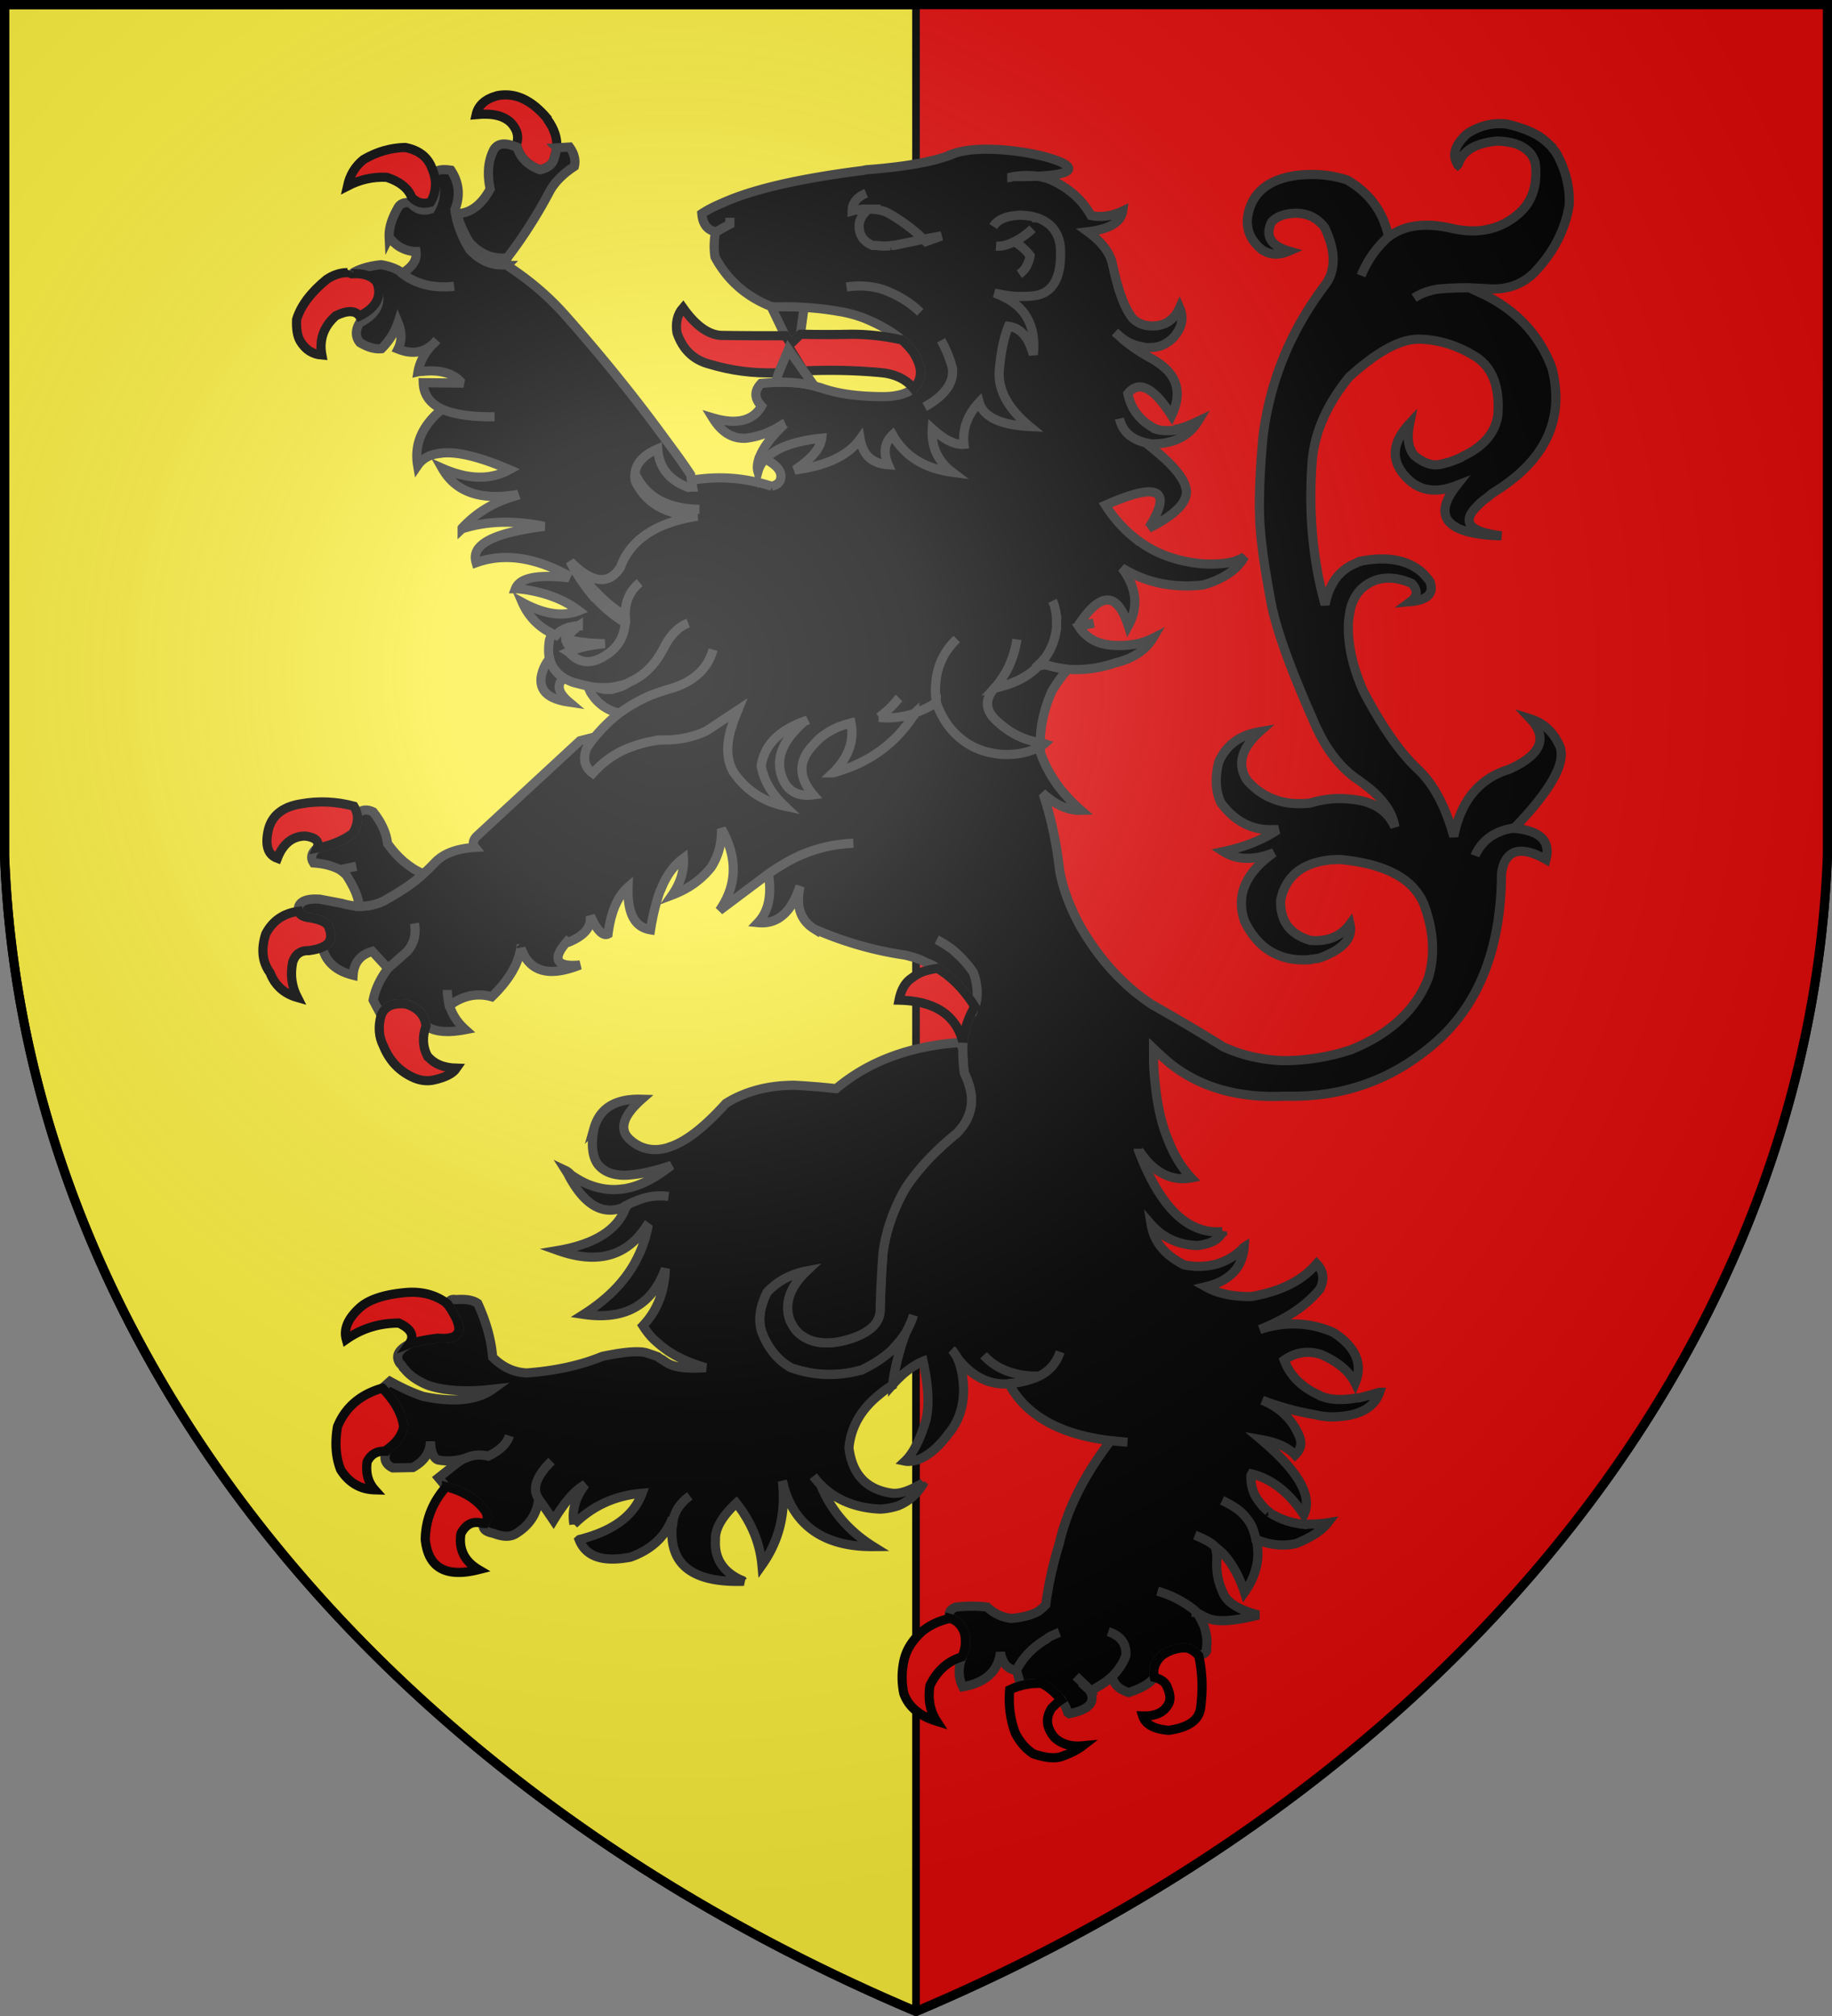
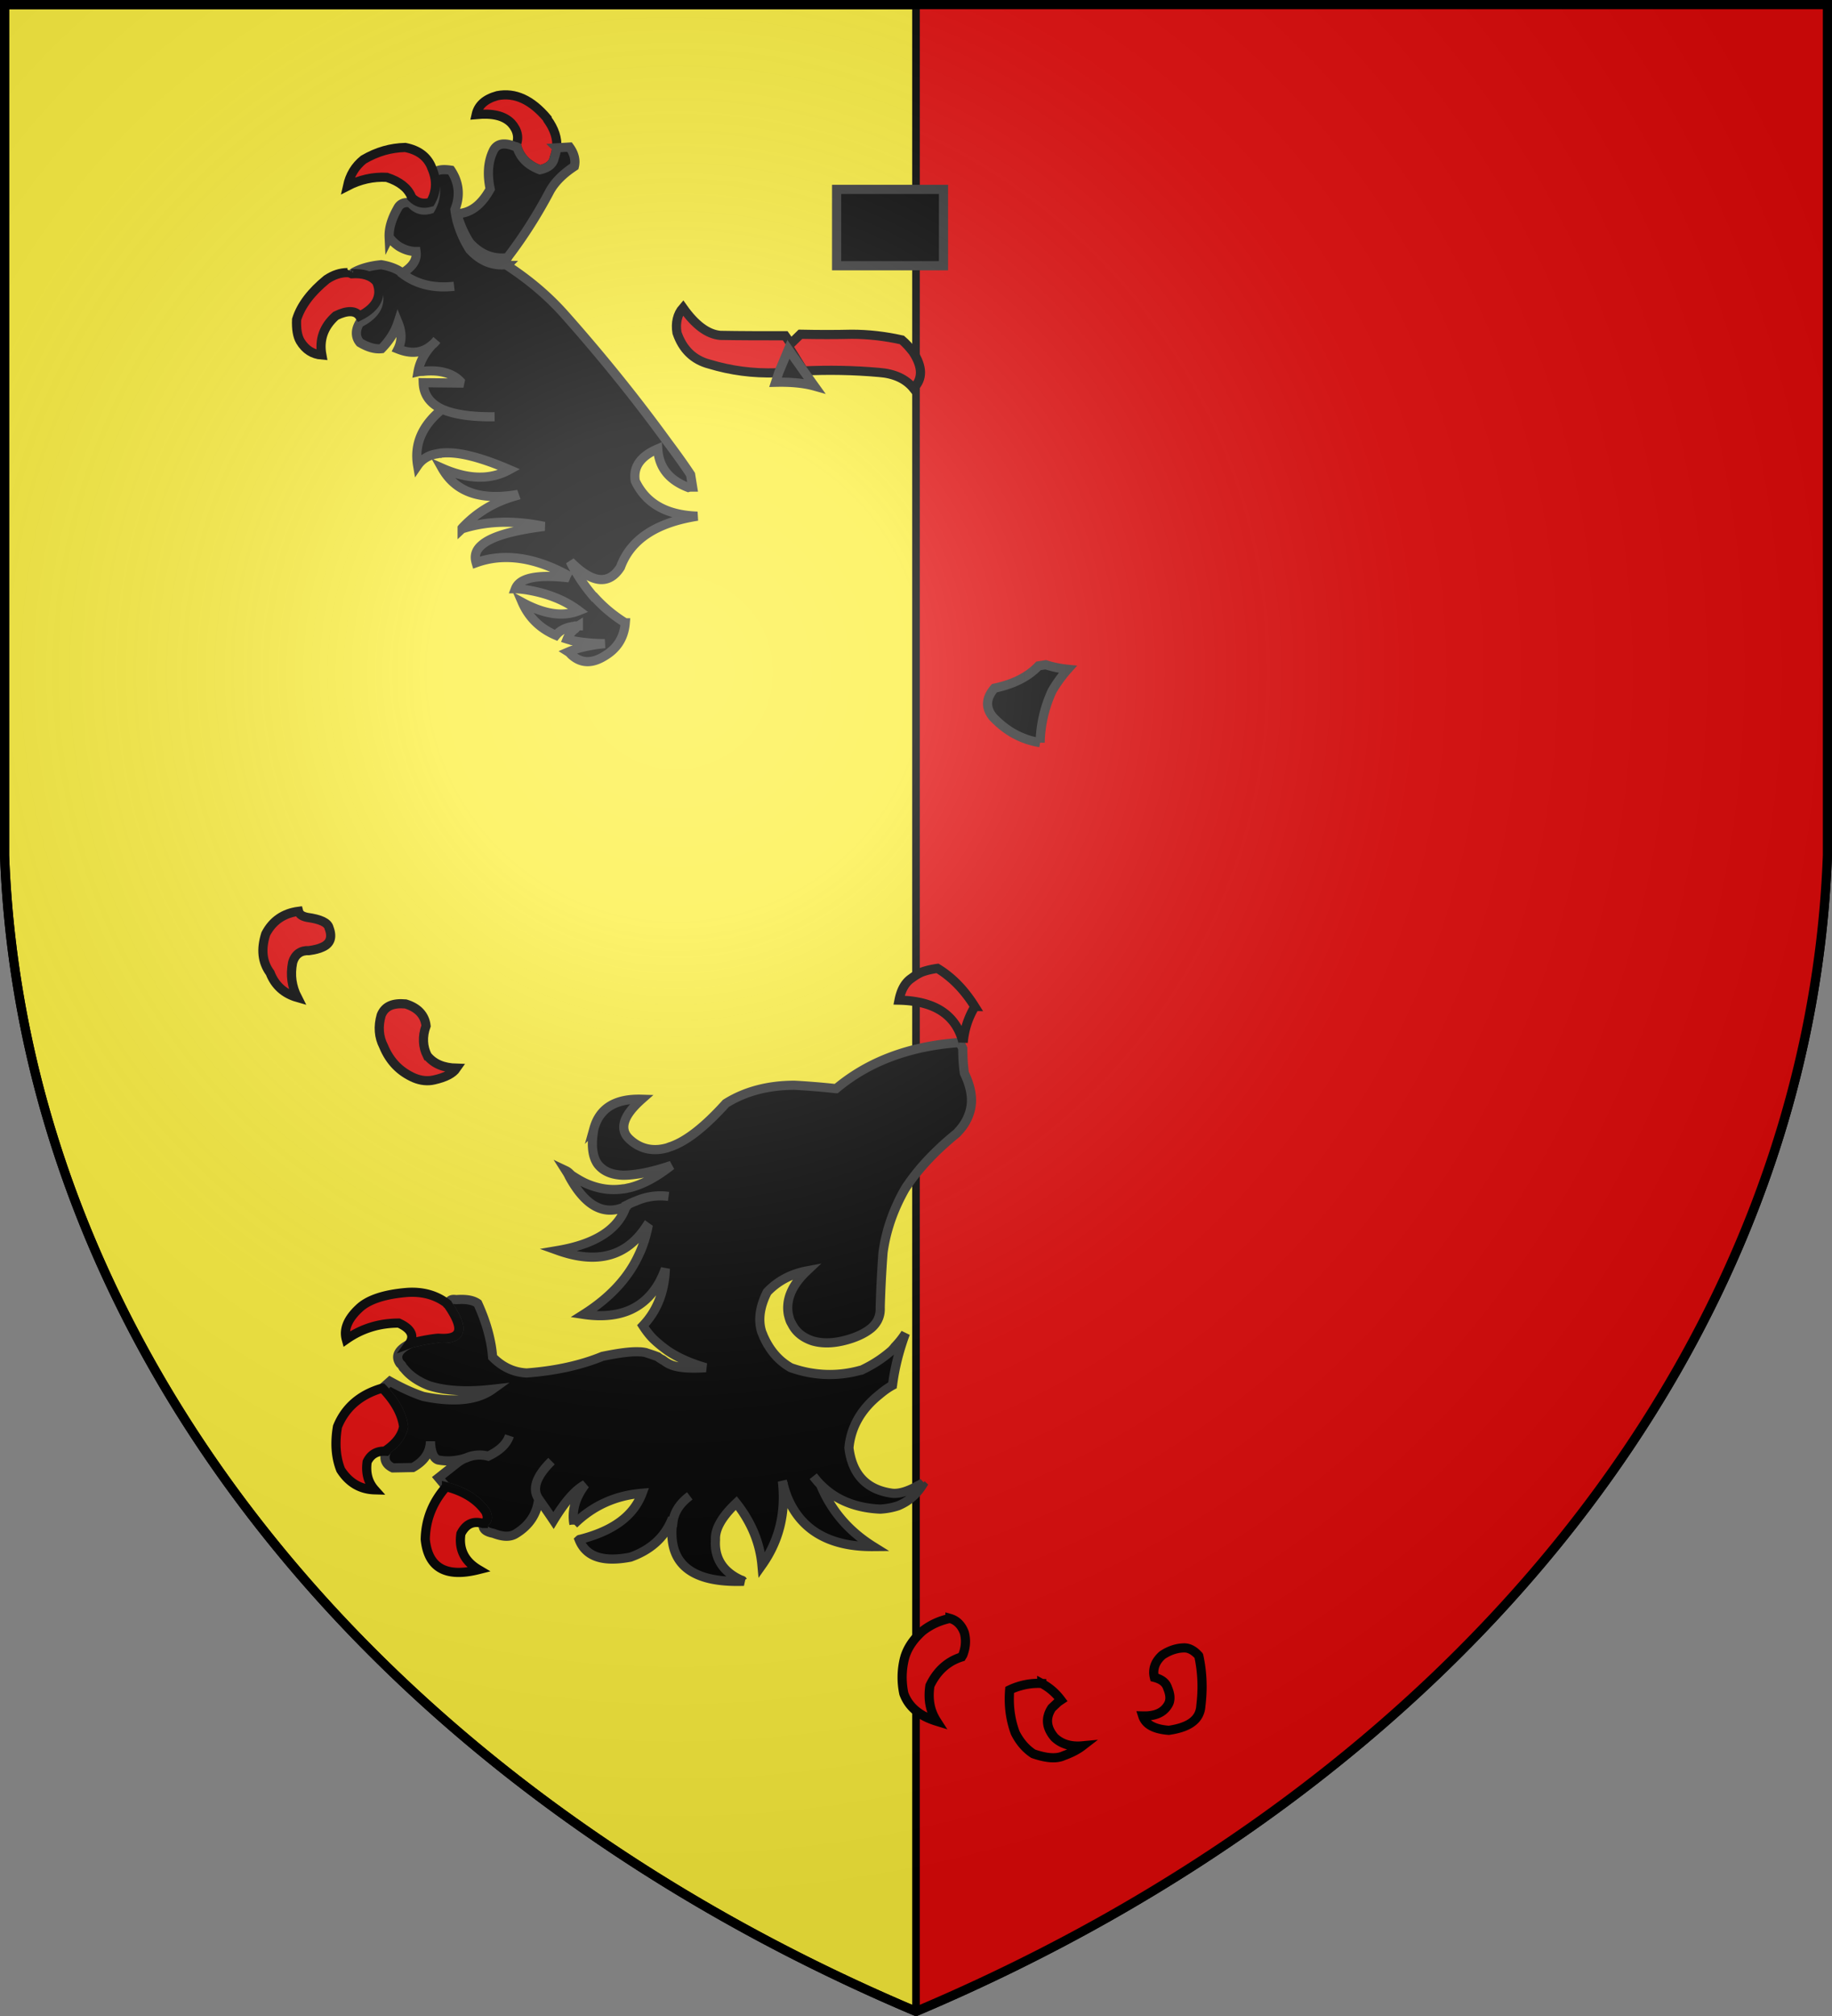
<svg xmlns="http://www.w3.org/2000/svg" xmlns:xlink="http://www.w3.org/1999/xlink" width="600" height="660" stroke="#000" stroke-width="3">
  <rect width="100%" height="100%" fill="#808080" stroke="none" />
  <radialGradient id="c" cx="221" cy="226" r="300" gradientTransform="matrix(1.35 0 0 1.35 -77 -85)" gradientUnits="userSpaceOnUse">
    <stop offset="0" stop-color="#fff" stop-opacity=".3" />
    <stop offset=".2" stop-color="#fff" stop-opacity=".25" />
    <stop offset=".6" stop-color="#666" stop-opacity=".13" />
    <stop offset="1" stop-opacity=".13" />
  </radialGradient>
  <clipPath id="b">
    <path id="a" d="M1.5 1.5h597V280A570 445 0 0 1 300 658.5 570 445 0 0 1 1.5 280Z" />
  </clipPath>
  <use xlink:href="#a" fill="#fcef3c" />
  <path fill="#e20909" stroke-width="2.5" d="M300 0h300v660H300z" clip-path="url(#b)" />
  <g stroke="#333">
    <path d="M274 62h35v25h-35z" />
-     <path d="M509.866 50.379c-.133-.124-.133-.248-.133-.248-.394-.618-.788-.99-1.18-1.485-.133-.248-.263-.371-.263-.495l-1.445-1.362c-1.707-1.609-3.806-2.971-6.301-3.961-.131-.124-.394-.124-.524-.248-2.102-.743-4.201-1.485-6.696-1.981-4.595-.495-8.927.619-12.865 3.219-3.939 3.59-4.989 6.932-3.151 9.78 0 .124 0 .247.133.371.131-.124.131-.371.262-.495 1.574-4.333 5.775-6.685 12.733-7.304 3.02.124 5.513.619 7.352 1.486a10.456 10.456 0 0 1 3.676 2.847c.263.371.394.743.656 1.114.263.371.394.99.657 1.609.919 7.304-.919 12.875-5.514 16.836-5.907 5.076-13.127 6.685-21.791 4.705-8.666-1.981-15.491-1.115-20.611 2.723h-.131c-3.938 3.59-6.959 7.799-8.928 12.751 1.969-4.952 4.99-9.161 8.928-12.751v-.124c-1.708-8.17-6.302-14.236-13.522-18.445-4.989-1.609-10.502-2.228-16.671-1.486-8.665 1.238-13.917 5.2-15.622 12.008-1.181 4.828.263 9.037 4.464 12.38 2.493 1.609 5.382 1.857 8.794.371-5.908-1.733-7.877-4.828-5.775-9.408 1.575-1.857 4.332-2.971 8.4-2.971 3.807.124 6.826 1.733 9.058 4.704 2.626 5.571 3.413 10.275 2.232 14.481-.394 1.612-1.182 3.098-2.232 4.459-11.289 14.98-17.984 31.444-20.216 49.518-1.313 14.237-1.444 24.635-.788 31.196.131 2.352.525 4.705.788 7.304.656 4.704 1.575 10.028 2.625 15.722 1.708 8.789 6.17 21.293 13.523 37.882 3.543 8.666 8.138 15.227 14.045 19.56 1.838 1.238 3.282 2.351 4.857 3.589 4.727 3.961 7.483 8.171 8.139 12.504-2.1-4.704-5.907-7.553-11.421-8.666-.919-.125-1.836-.371-2.756-.371-4.595-.619-9.19-.125-13.652 1.238-2.889.246-5.646.246-8.14-.248-4.988-.99-9.189-3.466-12.471-7.303-3.282-5.076-1.837-10.398 4.201-15.846-6.564 1.114-10.896 4.333-13.39 9.78-1.313 5.075-1.181 9.531.656 13.492 4.595 6.19 10.371 9.161 17.328 8.791h1.446c-.526.246-.919.619-1.446.865-4.594 2.848-10.108 4.952-16.54 6.315 4.462 2.847 9.976 2.97 16.54.371-9.32 6.561-12.471 13.989-9.583 22.407 4.332 8.913 11.29 13.246 21.135 12.627h.133c.131-.124.263-.124.524-.124.919-.125 1.708-.248 2.625-.371 7.877-2.849 11.159-6.563 10.108-11.142-3.019 4.085-7.482 5.817-12.994 5.323-6.564-1.982-9.846-6.189-9.715-12.998.788-4.085 2.626-7.18 5.383-9.41 3.281-2.599 8.009-4.085 14.046-4.085 14.703 1.363 23.892 6.19 27.436 14.484 3.282 8.789 3.806 16.836 1.444 24.511-4.069 10.275-12.471 18.076-25.204 23.274a70.635 70.635 0 0 1-22.317 3.59c-6.958-.248-13.521-1.733-19.691-4.581-7.614-4.826-15.358-9.284-22.711-13.492 0-.125-.263-.125-.263-.125-9.45-6.19-17.326-14.73-23.629-25.625-3.413-6.19-5.911-12.626-6.958-18.941v-.248c-.919-7.799-2.492-15.598-4.988-23.395l.394-.372c3.938 3.341 7.876 4.952 11.683 4.827-6.301-5.446-10.764-11.761-13.26-18.817-.131-.619-.131-1.113-.131-1.857l-.655.124c-3.413 1.732-7.483 2.476-12.077 2.228-5.251-.495-9.452-2.104-12.995-4.951-3.677-2.848-6.433-6.809-8.272-12.013a37.179 37.179 0 0 1-7.087 3.471c0 .247-.132.372-.263.619-4.857 7.552-11.421 13.123-19.954 16.712a57.624 57.624 0 0 1-6.564 2.229c1.576-1.485 2.757-3.094 3.807-4.705 2.232-3.714 2.888-7.674 2.101-11.635-3.545.866-6.564 2.228-9.189 4.207-1.051.744-1.97 1.734-2.889 2.724-5.251 5.323-5.251 10.77-.262 16.588-3.807.494-6.564-.371-8.533-2.723-.656-.867-1.181-1.733-1.575-2.724-.132-.371-.132-.494-.263-.742-1.706-5.077-.131-10.152 4.726-15.227a29.088 29.088 0 0 1 2.888-2.724c-8.401 2.97-13.259 7.799-14.309 14.731a22.153 22.153 0 0 0 4.332 9.409c0 .124.263.372.394.494.788.992 1.838 2.105 2.888 3.095l.131.125c-6.957-1.485-12.602-5.077-16.803-11.141-2.231-3.839-2.494-8.666-.656-14.732l.131-.124c.394-1.733 1.182-3.466 1.969-5.447l-10.108 6.685c-4.201 2.105-9.32 3.219-15.228 3.095h-.131a40.526 40.526 0 0 0-8.927 2.105c-5.12 1.732-9.452 4.704-13.127 8.789-2.757-1.981-3.413-4.952-1.838-8.542.787-1.113 1.575-2.228 2.494-3.341l-4.857 1.238-33.475 30.949c-1.576 1.361-1.838 2.847-.919 3.96-5.514.372-9.846 1.733-12.865 4.705-1.313 1.362-2.494 2.6-4.07 3.96-3.544 3.343-8.139 6.19-13.258 9.039-2.495 1.112-5.12 1.609-7.746 1.609-1.706-.125-3.413-.372-5.251-.867l-.393-.123-7.221-1.363c-3.938-.248-6.301.495-6.957 2.475a2.859 2.859 0 0 0 0 1.486c.262.99 1.05 1.609 2.757 1.981 4.463.619 6.826 1.733 7.22 3.467 1.181 3.095.394 5.198-2.232 6.314 1.182 4.828 4.595 7.799 10.108 9.16.263-4.086 2.363-6.684 6.301-7.8l5.12 5.571 6.17-5.446c2.363-2.601 3.151-5.696 2.494-9.284.657 3.588-.131 6.683-2.494 9.284l-6.17 5.446c-2.625 3.467-4.201 6.934-4.857 10.399l2.626 4.951c1.181-2.971 3.806-4.085 8.007-3.713 4.07 1.237 6.301 3.713 6.695 7.18 2.757 1.982 7.089 2.352 12.865 1.238-2.757-2.476-4.463-5.2-5.251-8.295l-.131-.123c-.263-1.362-.525-2.972-.525-4.581 0 1.609.262 3.22.525 4.581l1.313-.248c3.938-2.6 8.27-3.342 12.733-2.105 5.514-5.323 8.665-10.646 9.452-15.72.131 0 .131 0 .131-.125 2.757 7.675 9.058 9.529 19.298 5.447-7.745.743-9.321-1.857-4.332-7.553.131.125.262.125.525.125 4.595-1.857 7.089-4.333 7.22-7.428v-1.114c.131.248.394.619.394.867l.131.124c1.969 4.086 3.807 5.57 5.251 4.828.919-7.18 3.151-12.38 6.564-15.351-.263 8.542 2.1 13.124 7.351 13.99.788-4.952 1.838-9.161 3.151-12.752.131-.124.131-.371.262-.494 1.838-4.704 4.333-7.923 7.352-10.16.262 3.97-.919 8.056-3.676 12.017 5.251-1.982 9.452-4.952 12.734-9.037 2.494-3.839 3.544-8.047 3.413-12.627 5.382 9.532 5.12 18.444-.656 26.74l16.015-12.008a67.209 67.209 0 0 1 4.989-3.219c6.957-4.209 14.571-6.437 22.841-6.809-8.27.372-15.884 2.6-22.841 6.809a66.57 66.57 0 0 0-4.989 3.219c1.182 7.181 0 12.379-3.413 15.969 5.907.619 10.371-2.847 13.127-10.151.263-.619.394-1.113.657-1.732-1.444 6.561.131 11.141 4.726 13.989a114.946 114.946 0 0 0 29.799 8.54c1.444.373 2.888.744 4.201 1.238 1.05.373 1.969.867 3.019 1.363 1.18.372 2.231.991 3.282 1.732 4.856 2.967 8.794 7.056 12.209 12.505 1.18-2.971 1.05-6.685-.394-11.018-1.969-2.97-4.333-5.446-6.959-7.675-1.707-1.238-3.413-2.351-5.118-3.219 1.706.867 3.413 1.981 5.118 3.219 2.626 2.229 4.99 4.705 6.959 7.675 1.444 4.333 1.574 8.047.394 11.018-.133 0-.263.123-.133.247-2.1 3.589-3.282 7.303-3.676 11.513-.131.619-.131 1.362-.131 1.981 0 2.601.131 5.323.524 8.046 1.838 3.839 2.626 7.304 2.232 10.523-.394 2.971-1.707 5.818-3.939 8.294-.262.248-.393.495-.787.858-7.483 6.073-12.996 12.14-16.935 18.206-3.938 6.933-6.301 13.989-7.22 20.92a382.018 382.018 0 0 0-.919 17.951c.131 2.6-.787 4.828-2.888 6.684-2.1 1.732-5.12 3.219-9.32 4.208-3.676.867-7.089.867-9.977 0-3.282-1.113-5.514-2.969-6.827-5.694-.525-.743-.787-1.857-1.05-2.848-.919-4.828 1.05-9.656 6.039-14.361-5.251.992-9.583 3.342-12.996 6.934-2.363 4.704-3.02 9.037-1.838 12.873.131.495.394.867.525 1.363 2.1 4.827 5.12 8.294 9.058 10.523 7.351 2.599 15.097 2.969 22.71.866.132 0 .394 0 .526-.125 3.938-1.857 7.22-4.085 9.976-6.561.132-.248.394-.371.526-.619.131-.124.262-.371.393-.495 1.313-1.362 2.495-2.847 3.414-4.333 1.05-1.857 1.969-3.838 2.625-5.942-.656 2.104-1.575 4.085-2.625 5.942-2.232 6.066-3.545 11.637-4.201 16.712v.125c3.282-3.713 6.695-6.314 9.977-7.675 1.837 8.418 2.101 15.103.789 19.807-1.838 5.942-4.071 10.399-6.697 12.875 1.182.246 2.363 0 3.545-.248 3.413-.99 7.089-3.839 10.764-8.79 3.413-4.086 4.989-9.16 4.857-14.98-.132-3.218-.656-6.065-1.445-8.294a736.77 736.77 0 0 0-.788-1.857c-.525-.866-1.05-1.732-1.706-2.351.656.619 1.18 1.485 1.706 2.351.394.619.788 1.114 1.313 1.733 4.201 4.827 9.189 7.303 14.834 7.181.263 0 .525 0 .919-.124.524-.125.919-.125 1.444-.125h.263c3.282-.494 6.038-1.238 8.27-2.351-3.282.124-6.301-.248-8.927-1.114-3.675-.991-6.826-2.971-9.32-5.695 2.493 2.722 5.645 4.704 9.32 5.695 2.626.866 5.645 1.238 8.927 1.114 3.545-1.733 5.645-4.458 6.826-7.923-1.181 3.466-3.281 6.19-6.826 7.923-2.232 1.113-4.988 1.857-8.27 2.351h-.263c-.524 0-.919 0-1.444.125 5.645 10.522 16.803 16.712 33.343 18.693 1.708.123 3.677.371 5.513.495-1.836-.125-3.805-.373-5.513-.495-8.664 11.265-14.178 22.283-16.804 33.548-1.969 6.437-3.544 13.246-4.461 20.18-.657.742-1.446 1.361-2.365 2.103-.656.372-1.18.619-1.836.866-1.838.744-4.201 1.238-6.958 1.486-2.888-.248-5.646-1.486-8.009-3.714-3.019-.371-6.431-.371-10.239 0-1.97.743-2.626 1.981-1.97 3.714 2.232.619 3.807 2.228 4.726 4.704.657 2.601.395 4.952-.523 7.304-.133.248-.133.371-.263.619-1.313 3.589-1.181 6.932.263 9.778 7.482-1.361 11.552-5.075 12.338-11.265.656 3.59 2.364 5.447 4.857 5.819h.394c2.097-4.209 5.514-7.676 9.978-10.275.524-.496 1.18-.867 1.837-1.115.789-.371 1.575-.742 2.231-.99-.656.248-1.444.619-2.231.99-.657.248-1.313.619-1.837 1.115-4.463 2.599-7.881 6.064-9.978 10.275l1.445 5.075a21.42 21.42 0 0 1 6.827-.743c2.757 1.486 4.726 3.343 6.301 5.446.131 0 .131.125.262.125.788 1.238 1.574 2.476 1.97 3.961l.523.372c6.302-1.238 8.666-3.714 6.827-7.304-.132 0-.132-.248-.263-.371a85.3 85.3 0 0 0-.795-1.115l-3.668-3.466 3.668 3.466c.27.373.531.744.795 1.115.133.123.133.371.263.371l.525-.371c2.493-1.362 4.726-2.724 6.431-4.333 2.232-2.105 3.807-4.457 4.727-7.056.259-3.838-1.708-6.438-5.776-7.799 4.07 1.361 6.035 3.961 5.776 7.799-.919 2.6-2.494 4.951-4.727 7.056l.394.495c0 .246.262.619.395.99.918 1.732 2.493 2.848 4.856 3.589 4.201-1.362 6.959-2.97 8.401-4.952-.656-2.722.263-5.198 2.626-7.302 2.231-1.486 4.726-2.352 7.22-2.352 1.575 0 3.151.866 4.595 2.476h.131c1.969-.372 2.888-1.238 2.494-2.476.394-2.351 0-4.581-.656-6.809-.131-.248-.131-.494-.263-.619-.524-1.113-1.05-2.228-1.706-3.342-.263-.247-.525-.619-.788-.866 0-.125-.133-.372-.263-.495l-.132-.124c-3.676-2.971-7.877-5.077-12.209-6.314 4.332 1.237 8.533 3.342 12.209 6.314l.132.124c.132.124.263.248.263.495.261 0 .394.247.656.372.918.371 1.574.866 2.493 1.238.394.247.789.371 1.182.494 3.019 1.114 8.4.744 16.147-1.238-6.696-1.732-10.502-4.208-11.684-7.428-1.574-3.341-2.23-6.933-1.969-10.769v-1.611c-.131-.618-.261-1.484-.394-2.35-1.05-1.238-3.282-2.601-6.826-3.962 3.544 1.362 5.776 2.724 6.826 3.962.789.619 1.575 1.238 2.363 1.98 2.758 2.971 5.251 7.18 7.089 12.751 3.938-5.571 5.251-11.388 3.807-17.331 0-.124 0-.124-.133-.246-.131-.619-.27-1.238-.524-1.857-.525-2.23-1.707-4.087-3.414-5.944-1.707-1.857-4.201-3.341-7.087-4.704 2.886 1.363 5.382 2.847 7.087 4.704 1.705 1.857 2.888 3.714 3.414 5.944.254.619.394 1.238.524 1.857.133.123.133.123.133.246 4.462 1.857 8.794 2.352 13.127 1.363 4.856-1.982 8.401-4.209 10.37-6.809-3.02.486-5.775.486-8.139.486-.132-.238-.132-.238-.132 0-4.069-.486-7.482-1.724-10.501-3.581l-.526-.495c-.131-.124-.131-.124-.261-.124a15.147 15.147 0 0 1-2.494-2.6c-2.232-2.6-3.282-5.571-3.151-9.16l.263-.495c6.564 1.609 12.208 6.066 17.066 13.37 2.888-6.065-1.707-14.237-14.047-24.634 4.99.866 8.796 2.476 11.159 5.075 2.101-1.98 2.364-4.207 1.181-6.683-2.363-5.325-6.432-9.039-11.946-11.267 5.775 2.228 11.42 3.714 17.066 4.704 1.574.373 3.149.619 4.856.744 9.058.124 14.702-2.601 16.542-8.046a163.637 163.637 0 0 1-6.836 1.857h-.647c-5.12.866-9.058.619-12.077-.744-.263-.124-.394-.372-.657-.372-5.513-2.599-9.189-6.313-11.026-11.265 3.676-2.601 7.744-3.22 12.076-1.857 5.384 2.351 9.19 5.446 11.159 9.408 2.494-6.064.395-11.389-6.169-15.968-.395-.372-.789-.495-1.181-.744-7.483-3.218-15.491-3.589-23.892-.866 8.795-3.467 15.359-7.922 19.691-13.245 1.575-3.22 1.181-5.943-1.05-8.294-4.857 5.694-12.078 9.159-21.529 10.77-6.039 0-10.896-.992-14.834-3.22 7.876-1.857 12.077-6.314 12.603-12.999-.395.248-.525.496-.789.867-.262.248-.523.371-.919.743-3.675 3.095-8.007 4.705-13.127 4.705H391.452c-1.182-.125-2.495-.247-3.676-.495-6.303-3.219-9.846-7.551-10.765-13.246 3.806 4.333 8.927 6.685 14.965 6.934 3.677-.373 6.302-1.486 7.745-3.343.262-.371.525-.744.656-1.238a17.14 17.14 0 0 1-6.695-.619c-8.402-2.475-15.229-11.266-20.873-26.121v-.372.125c0 .124 0 .124.132.247 4.594 7.181 10.502 10.398 17.198 9.16-3.151-3.342-5.776-7.675-7.745-12.874-2.101-5.198-3.413-11.266-4.07-18.197-.262-2.104-.394-4.333-.525-6.685v-4.58l2.494 2.352c1.051.867 2.101 1.857 3.15 2.724 9.845 7.674 22.055 11.141 36.757 10.522H422.169c17.465.244 32.955-5.079 46.345-16.221 15.358-12.503 23.104-31.442 23.234-56.45.526-4.333 2.232-6.809 5.252-7.428 2.364-.371 5.383.372 9.321 2.6 1.576-5.942-1.838-9.408-10.108-10.151h-.131c-.133-.124-.395-.124-.525-.124-5.251.867-9.058 3.219-11.421 7.056-.394.619-.788 1.238-1.05 1.981.262-.743.656-1.362 1.05-1.981 2.363-3.838 6.17-6.189 11.421-7.056.131-.124.394-.124.525-.124 12.471-12.998 17.327-22.159 14.44-27.359-1.969-4.086-4.99-6.933-9.322-8.295 5.908 6.315 3.545 11.886-7.087 16.589-9.715 2.971-15.753 10.399-17.985 21.911-2.625-9.532-6.432-16.837-11.421-21.664-6.17-5.695-12.209-14.483-18.247-25.996-3.413-7.799-4.989-14.856-4.856-21.417 0-1.609.261-3.095.524-4.58v-.124c.919-4.209 2.888-7.056 5.907-8.913 4.071-2.476 8.927-2.476 14.309-.132 2.101 2.236 1.969 4.217-.394 5.95 5.513-.495 7.744-2.599 6.431-6.437-.656-.99-1.444-1.857-2.231-2.724-4.595-4.332-11.42-5.818-20.479-4.085-.131.124-.263.124-.525.124-.261.124-.657.371-.918.495-5.646 2.229-8.928 6.809-10.241 13.618-4.069-14.608-5.512-30.33-4.199-47.29.788-9.037 4.726-18.198 12.076-27.235 9.322-8.418 16.934-12.627 23.368-12.379 6.301.248 12.209 2.105 17.984 5.695 5.646 3.59 8.009 10.027 7.352 19.064-.789 5.818-4.594 10.275-11.291 13.493-.394.124-.524.372-.787.496-1.182.495-2.626 1.114-4.201 1.609-.657.124-1.313.371-1.969.495-3.02.867-6.17-.247-9.19-2.847-1.969-2.352-2.362-5.818-1.444-10.399-5.907 6.314-6.301 12.256-1.05 17.703 4.2 4.456 9.713 5.199 16.41 2.599-7.353 9.285-4.071 14.856 9.977 16.217 1.444.124 3.019.248 4.725.248-10.633-1.238-13.258-4.58-7.876-9.78a15.469 15.469 0 0 1 3.021-2.599c.917-.743 1.706-1.486 2.756-2.105 16.672-10.399 22.842-23.892 18.641-40.357-3.807-10.275-10.895-18.321-21.529-23.768-1.706-.867-3.544-1.61-5.513-2.6-3.806 0-7.352.124-10.763.495-3.151.619-5.514 1.609-7.353 2.847 1.838-1.238 4.201-2.228 7.353-2.847 3.413-.371 6.957-.495 10.763-.495 2.231.124 4.594.248 6.959.371 5.512.248 10.239-1.485 14.045-5.075 6.432-6.685 10.37-14.113 11.683-22.407.263-5.569-1.05-11.14-4.069-16.711Zm-197.044-.248c-6.301 2.724-16.016 4.457-29.143 5.447-.394.124-.788.124-1.05.248h-.132c-20.478 2.6-35.838 6.066-45.946 10.646-2.625 1.114-4.857 2.229-6.695 3.467.263 3.342 1.707 5.323 4.464 5.942V76l4.725-2.595V71.3v2.105L234.32 76c-.526 3.099-.526 5.823-.132 8.175 4.07 7.551 10.24 12.998 18.51 16.217h.131l.132.124c3.675-.124 7.22-.124 10.37.124 4.332.247 8.271.742 11.684 1.36h.131c3.413.62 6.301 1.487 8.927 2.601 4.594 1.981 8.401 4.209 11.289 6.685 1.444 1.238 2.626 2.6 3.676 3.961 3.151 4.828 3.282 8.79.131 11.885-.262.123-.393.247-.525.371-1.838 1.362-4.857 2.352-9.452 2.352-8.27 0-15.096-.99-20.216-2.855-.656-.24-1.444-.364-2.232-.611-3.544-.991-7.876-1.362-12.733-1.238-1.444.124-3.151.247-4.726.371-2.363 2.476-2.232 4.952.131 7.428-2.757 4.828-8.139 6.19-16.015 3.837 2.888 4.705 6.432 6.933 10.895 6.685 3.939-.495 8.139-1.857 12.078-4.58l.787-.371c-.262.123-.525.247-.525.619-4.069 3.837-6.695 7.427-7.876 10.522v.124c-.132 0-.132 0-.132.124-.525 1.609-.787 3.09-.393 4.456.393-1.485 1.181-2.847 2.363-4.085 3.413-3.59 9.583-5.942 18.509-6.809-.393 3.343-3.413 6.809-8.795 10.399 10.502-1.362 17.591-4.828 21.398-10.151.919 5.323 3.938 8.047 9.189 8.418-1.707-3.961-1.181-7.304 1.444-9.78 3.807 6.809 10.24 11.018 19.559 12.256-4.726-3.59-6.958-8.294-6.564-14.236 4.071 3.713 7.483 5.323 10.371 5.075-.525-5.075 1.181-9.656 4.988-13.741 1.303 4.704 6.826 7.428 16.542 7.923-7.22-5.942-10.371-12.008-9.978-18.198.525-6.314 1.575-11.142 3.019-14.608 3.938.495 6.564 3.466 8.139 9.285 1.05-10.151-3.149-16.836-12.733-20.179 2.758.619 5.513 1.115 8.139 1.115 1.706 0 3.281 0 4.988-.248 5.514-.743 8.533-5.199 8.533-13.37 0-1.609 0-3.095-.394-4.333v-.123c-.919-3.714-3.282-6.19-6.957-7.552-.132-.124-.394-.124-.526-.124 0-.123-.261-.123-.261-.123-.789-.248-1.445-.372-2.364-.496-.656-.123-1.444-.123-2.23-.247-4.595.124-7.746 1.238-9.322 3.714 1.575-2.476 4.727-3.59 9.322-3.714.787.124 1.574.124 2.23.247.919.124 1.575.248 2.364.496 0 0 .261 0 .261.123.133 0 .396 0 .526.124 3.675 1.362 6.038 3.838 6.957 7.552v.123c.394 1.238.394 2.724.394 4.333 0 8.171-3.019 12.627-8.533 13.37-1.707.248-3.282.248-4.988.248-2.626 0-5.383-.496-8.139-1.115 9.584 3.343 13.783 10.028 12.733 20.179-1.575-5.819-4.201-8.79-8.139-9.285-1.444 3.466-2.493 8.294-3.019 14.608-.394 6.19 2.758 12.256 9.978 18.198-9.714-.495-15.239-3.219-16.542-7.923-3.806 4.085-5.513 8.666-4.988 13.741-2.888.248-6.301-1.362-10.371-5.075-.394 5.942 1.838 10.646 6.564 14.236-9.321-1.238-15.753-5.447-19.559-12.256-2.625 2.476-3.151 5.819-1.444 9.78-5.251-.371-8.27-3.095-9.189-8.418-3.807 5.323-10.896 8.789-21.398 10.151 5.382-3.59 8.402-7.056 8.795-10.399-8.926.867-15.096 3.219-18.509 6.809 3.15 1.609 4.857 3.342 5.119 5.076.263 2.104-.787 3.342-3.019 3.837a45.433 45.433 0 0 0-5.514-1.485c-6.695-1.486-13.258-1.61-19.822-.619-.263 0-.394 0-.525.124-.525 0-1.05 0-1.444.123-6.433-2.476-9.583-6.685-9.977-12.627-5.514 2.352-8.139 5.819-7.351 10.523 3.544 7.427 10.239 11.141 20.347 11.513h.657-.657c-13.521 2.104-21.923 7.675-25.205 16.712-3.807 5.942-9.32 5.323-16.409-1.857.394.99 1.05 2.104 1.575 2.971 1.838 3.219 3.939 6.066 6.17 8.666h.131a45.86 45.86 0 0 0 10.109 8.418c-.132-4.581 1.444-8.171 4.726-10.894-3.282 2.723-4.858 6.313-4.726 10.894-.394 4.828-2.626 8.418-6.827 10.894-4.2 2.599-7.745 2.352-10.764-.372-.394-.371-.657-.743-1.05-.99-.919-1.238-1.182-2.6-.394-4.209l-3.676-1.238c-.919.99-1.575 2.228-2.1 3.714-.394 2.352-.394 4.456 0 6.189.656 2.724 2.231 4.705 4.594 6.314.919.495 1.969.99 3.282 1.485 1.575.372 3.152.867 4.595 1.115.262.123.656.123.919.246.656.125 1.444.125 2.231.248 1.707.125 3.407.125 5.12-.124 1.182-.248 2.494-.495 3.807-.867.263-.124.525-.247.788-.247.656-.372 1.181-.743 1.969-.991 1.575-.866 3.282-1.98 4.723-3.342 2.103-1.981 3.81-4.333 5.385-7.304 2.1-4.209 4.726-6.933 8.008-8.177-3.282 1.244-5.908 3.968-8.008 8.177-1.575 2.971-3.282 5.323-5.385 7.304-1.441 1.363-3.148 2.476-4.723 3.342-.788.248-1.313.619-1.969.991-.263 0-.525.125-.788.247l-.262.372a22.136 22.136 0 0 1-3.414 1.114c-.262.123-.525.123-.525.123-1.706.126-3.282 0-4.726-.618-.787-.124-1.575-.124-2.231-.248-.263-.124-.657-.124-.919-.246.131.123.131.371.262.494 0 .247.263.618.394.866 0 .124.131.371.263.495 0 .124 0 .247.131.372 2.232 3.588 5.382 5.818 9.321 6.683 2.494-1.732 4.988-3.341 7.876-4.704 2.363-1.238 4.988-2.104 7.745-2.97 8.139-2.104 13.259-6.437 15.097-13.123-1.838 6.685-6.958 11.018-15.097 13.123-2.757.866-5.382 1.732-7.745 2.97-2.888 1.363-5.382 2.971-7.876 4.704-2.889 2.23-5.514 4.828-8.008 7.801-.919 1.112-1.707 2.228-2.494 3.341-1.576 3.59-.919 6.562 1.837 8.542 3.676-4.086 8.008-7.057 13.128-8.79a40.526 40.526 0 0 1 8.927-2.104h.131c5.907.123 11.027-.991 15.228-3.095l10.108-6.685c-.788 1.982-1.575 3.714-1.969 5.447l-.131.124c-1.838 6.066-1.576 10.894.656 14.731 4.201 6.065 9.846 9.656 16.803 11.142l-.131-.125c-1.05-.991-2.101-2.104-2.888-3.095-.132-.124-.394-.372-.394-.494a22.122 22.122 0 0 1-4.332-9.41c1.05-6.932 5.907-11.76 14.309-14.73.394-.125.787-.248 1.05-.371-.263.123-.656.246-1.05.371a29.196 29.196 0 0 0-2.888 2.723c-4.857 5.076-6.433 10.15-4.726 15.227.131.248.131.372.262.743.394.99.919 1.857 1.576 2.723 1.969 2.352 4.726 3.219 8.533 2.724-4.989-5.818-4.989-11.267.262-16.589.919-.99 1.838-1.98 2.888-2.723 2.626-1.981 5.645-3.341 9.189-4.208.788 3.962.132 7.922-2.1 11.636-1.05 1.61-2.232 3.219-3.807 4.705a57.892 57.892 0 0 0 6.564-2.23c8.533-3.588 15.096-9.159 19.954-16.712.131-.246.262-.371.262-.619-.131.125-.394.125-.394.248h-.131c-3.807 1.114-7.483 1.609-11.158 1.114h-.132.132c2.363-1.733 4.332-3.59 5.907-5.571.263-.247.394-.495.656-.744a22.246 22.246 0 0 1 0 0c-.262.248-.393.485-.656.744-1.575 1.981-3.544 3.838-5.907 5.571h-.132.132c3.675.494 7.351 0 11.158-1.114h.131c0-.124.263-.124.394-.248a37.14 37.14 0 0 0 7.088-3.468c-.262-2.226-.394-4.331-.132-6.559.394-5.447 2.626-10.151 6.827-14.236-4.201 4.085-6.433 8.789-6.827 14.236-.262 2.228-.131 4.333.132 6.559 1.838 5.201 4.594 9.163 8.271 12 3.544 2.857 7.744 4.467 12.995 4.962 4.595.247 8.666-.495 12.078-2.228.131-.125.393-.248.656-.372h.131c0-.125.263-.247.395-.372.262-.124.788-.372.918-.494-.394-.125-.918-.248-1.444-.372-6.039-.991-11.027-3.714-15.491-8.419-2.494-3.095-2.231-6.19.524-9.408 1.576-1.733 2.758-3.59 3.938-5.571 1.708-3.219 2.889-6.685 3.415-10.399-.525 3.714-1.707 7.18-3.415 10.399-1.18 1.981-2.362 3.838-3.938 5.571 6.433-1.362 11.159-3.838 14.441-7.304.262-.247.525-.619.788-.866l.132-.127c.132-.245.394-.492.525-.74h.131-.131l.262-.248c2.231-2.971 3.544-6.066 4.07-9.532.131-.495.131-.867.131-1.362V204c0-.986 0-1.977-.131-2.967-.131 0-.131 0 0 0-.263-1.486-.525-2.971-1.182-4.333.657 1.362.919 2.847 1.182 4.333-.131 0-.131 0 0 0 .131.99.131 1.981.131 2.967V205.118c0 .495 0 .867-.131 1.362-.525 3.466-1.838 6.561-4.07 9.532-.132.124-.132.124-.132.248h-.131c-.133.247-.394.494-.526.74l-.131.127c.131.124.263.124.394.124.394.124.788.372 1.182.372 2.23.744 4.725 1.238 7.22 1.485 4.988.372 10.106-.247 15.62-2.108 5.645-1.358 9.846-4.082 12.209-8.043-3.939 1.981-8.665 2.724-13.916 2.228-4.594-.495-8.007-2.476-10.37-6.189l.262-.124h.133-.129l-.262.124 4.989-.996-4.333.872-.261-.872c7.087-10.393 12.338-10.022 15.884.872 3.413-6.19 2.757-12.503-2.1-18.941 7.876 4.828 16.67 6.685 26.648 5.571 6.827-1.981 11.29-5.199 13.522-9.285-2.888 1.981-7.483 2.724-13.915 2.353-7.877-.743-14.836-3.095-20.481-7.304-.262 0-.393-.124-.393-.248-4.201-3.095-7.746-6.932-10.765-11.637 17.328-7.675 22.054-5.199 14.309 7.304 0 .124 0 .124-.133.248 8.14-4.085 12.34-8.047 12.34-11.884 0-3.838-4.463-9.285-13.39-16.094-4.857-1.238-7.614-3.837-8.533-7.922.919 4.085 3.676 6.684 8.533 7.922.789.124 1.446.372 2.232.372 6.958 0 11.946-2.476 14.965-7.428-2.625 1.238-4.989 2.228-7.089 2.6-.131 0-.131 0-.131.124h-.262c-.263.123-.525.123-.525.247-2.232.248-4.201.124-5.775-.371 0-.124-.133-.124-.263-.124-4.727-2.476-7.876-6.19-8.927-11.513 3.544-4.456 8.401-2.104 14.308 7.18 3.807-7.923 1.707-13.989-6.431-18.569-4.727-2.6-8.402-5.199-11.158-7.923l-.263-.124c-.262-.247-.394-.495-.656-.742.262.247.394.495.656.742l.263.124c2.23 2.105 4.855 3.466 7.876 3.962.918.247 1.969.371 2.887.247 3.02 0 5.513-1.238 7.615-3.466 2.626-3.095 3.282-6.19 1.837-9.532-1.707 3.837-4.595 5.818-8.401 5.942-3.02.124-5.251-.743-7.089-2.6-.525-.742-1.05-1.485-1.444-2.228-1.969-3.466-3.544-8.418-4.989-15.103-.788-3.961-3.543-7.551-8.138-10.894 7.087-.866 10.896-3.095 11.42-6.808-3.414 1.609-6.825 2.228-10.37 1.485-2.888-5.199-7.483-9.285-13.916-12.008-3.543-1.114-7.352-1.362-11.42-.743-.656.124-1.445.372-2.102.372.657 0 1.446-.248 2.102-.372 42.962.375-2.272-13.061-19.166-7.673Zm18.904 29.216c-2.102.99-4.071 1.362-5.514 1.238 1.444.124 3.413-.248 5.514-1.238.262-.124.393-.248.523-.248 1.969-.99 3.939-2.352 5.908-4.209-1.969 1.857-3.939 3.219-5.908 4.209 1.969 1.238 3.545 2.6 5.12 4.581-.525 2.847-1.575 4.704-3.544 6.066 1.969-1.362 3.019-3.219 3.544-6.066-1.575-1.981-3.151-3.343-5.12-4.581-.13 0-.261.124-.523.248Zm-47.259-10.894c1.969 0 3.675.248 5.513.867.263.123.656.371 1.05.495 4.726 2.723 8.796 5.818 12.209 9.284l5.12-1.857-3.864.673-11.627 2.422c-.525 0-.919 0-1.313.124a18.186 18.186 0 0 1-3.675 0c-.657-.124-1.444-.124-2.101-.124-2.625-1.114-4.069-2.847-4.332-5.323-.394-2.352.657-4.58 3.02-6.561h-1.576c-1.181.124-2.494.248-3.807.619 0-2.476 1.444-4.457 4.595-5.818-3.151 1.361-4.595 3.342-4.595 5.818 1.313-.371 2.626-.495 3.807-.619h1.576Zm27.436 51.994c-.788-2.971-1.969-5.943-3.676-9.037 1.707 3.094 2.888 6.066 3.676 9.037.656 4.704-2.363 9.037-9.057 12.75 6.694-3.713 9.713-8.046 9.057-12.75Zm-10.502-18.198c-3.413-3.343-7.483-5.695-12.077-7.428-3.939-1.238-7.877-1.485-12.078-.866 4.201-.619 8.139-.372 12.078.866 4.594 1.733 8.664 4.085 12.077 7.428Zm-39.251 7.18 1.181-8.789c-3.15-.248-6.695-.248-10.37-.124l-.132-.124h-.131v.248l4.463 9.284 1.839 2.6 3.15-3.095Z" />
    <path fill="#e20909" stroke="#000" d="m258.839 114.381 4.361 7.056c8.139-.371 16.278-.248 24.68.495 4.988.372 8.795 2.105 11.289 5.2 3.151-3.095 3.02-7.057-.131-11.885-1.05-1.361-2.232-2.723-3.676-3.961-5.513-1.238-11.027-1.857-16.409-1.857-5.251.124-10.765.124-16.803 0l-3.15 3.095-1.839-2.6c-7.482 0-14.571 0-21.266-.124-4.201-.371-8.27-3.466-12.209-9.037-1.838 2.105-2.494 4.952-1.969 8.171 1.838 5.447 5.382 8.913 10.633 10.275 6.958 2.104 14.178 3.095 21.923 2.847.263-.124.525-.124.788-.124l3.778-7.551Z" />
    <path d="m263.2 121.437-4.988-7.056-3.151 7.551-1.05 3.219c4.857-.124 9.189.247 12.733 1.238l-3.544-4.952Zm-97.143-34.524c-.132 0-.263-.247-.394-.247-4.332.371-8.271-1.114-11.815-4.952-1.969-3.095-3.282-6.19-4.201-9.532-.262-1.238-.525-2.352-.656-3.59 1.838-4.581 1.313-8.913-1.313-12.875-3.282-.495-5.12 0-6.039 1.609-.131 0-.131 0-.131.124 1.707 3.962 1.444 7.676-.525 11.018-2.494.743-4.463.124-6.17-1.609 0-.124 0-.248-.131-.372-2.101-.495-3.682.124-4.464 1.733-1.969 3.467-2.888 6.561-2.756 9.409a12.658 12.658 0 0 0 3.282 3.095c1.706.99 3.413 1.609 5.513 1.609.394 2.723-1.05 4.952-4.463 7.056-.131 0-.131 0-.131.124 4.725 3.59 10.37 4.952 17.065 4.209-6.695.743-12.34-.619-17.065-4.209 0-.124 0-.124.131-.124-1.576-1.238-3.938-2.228-6.958-2.723-3.675.371-6.695 1.238-8.927 2.476-1.181.858-1.706 1.361-1.706 1.858-.131.37.262.617.919.865 3.807-.248 6.564.619 8.27 2.724 1.838 4.456 0 8.294-5.645 11.141-1.444 2.476-1.312 4.704.132 6.437 2.494 1.486 4.857 2.229 7.088 1.981 2.757-2.847 4.464-5.694 5.383-8.542 1.313 3.219 1.313 6.066 0 8.666 4.332 1.728 8.008 1.362 11.158-1.362.525-.371 1.05-.99 1.575-1.609-.525.619-1.05 1.238-1.575 1.609-2.494 2.724-4.069 5.695-4.594 8.79.525-.124 1.05-.124 1.575-.124 5.511-.619 9.714.619 12.208 3.218l-.131.619-11.946-.123c.131 3.961 2.232 6.808 6.17 8.665 3.938 1.733 9.714 2.6 17.197 2.476-7.483.124-13.259-.743-17.197-2.476-6.564 5.323-9.189 11.513-8.008 18.445 1.444-2.104 3.676-3.466 6.433-3.837.262-.124.525-.124.785-.124.134-.124.396-.124.527-.124h.263c5.251-.495 12.602 1.362 22.054 5.447-6.301 3.466-13.652 3.219-22.054-.495 4.332 7.675 12.21 10.523 23.629 8.789l.132.372c-6.827 1.981-12.34 5.323-16.935 10.151v.124l-.262.247v.124c.131-.124.394-.124.394-.124h.131c8.139-2.476 16.803-2.599 26.386-.619-10.633 1.362-17.459 3.343-20.61 6.19-1.838 1.609-2.363 3.466-1.707 5.695 8.927-3.219 18.904-1.857 29.669 3.961l-.132.248-.262.619c-9.715-.991-15.097.247-16.41 3.713 1.051 0 1.969.124 3.02.243 7.351 1.119 13.127 3.471 17.722 6.937-5.251 2.105-11.421 1.115-18.51-2.723 2.1 4.828 5.776 8.542 11.027 10.77 1.444-1.733 3.545-2.723 6.301-2.971 0-.124 0-.124.132 0 .262-.124.656-.124.918-.124a3.907 3.907 0 0 0-1.05.991c-.131.12-.394.247-.394.247-1.05.991-1.837 2.105-2.231 3.095.394.124.787.248 1.313.371.131.124.262.124.393.124 3.151.619 6.695.991 10.634.991-4.858.495-8.796 1.361-11.946 2.723.393.248.656.619 1.05.99 3.019 2.724 6.564 2.971 10.764.372 4.201-2.476 6.433-6.066 6.827-10.894a45.86 45.86 0 0 1-10.109-8.418h-.131c-2.231-2.6-4.332-5.447-6.17-8.666-.525-.866-1.181-1.98-1.575-2.971 7.089 7.18 12.602 7.799 16.409 1.857 3.282-9.037 11.684-14.608 25.205-16.712-10.108-.371-16.803-4.085-20.347-11.513-.788-4.704 1.837-8.17 7.351-10.522.394 5.942 3.544 10.151 9.977 12.627.394-.124.919-.124 1.444-.124l-.657-4.085c-2.362-3.59-4.988-7.181-7.482-10.523-10.24-14.113-21.529-28.101-33.738-41.849-5.382-6.059-11.683-11.383-18.903-16.087Z" />
    <path fill="#e20909" stroke="#000" d="M181.547 51.617c.394-1.114.656-2.228.788-3.219.262-3.094-.788-6.189-3.02-9.284-.131-.124-.131-.248-.131-.372-5.12-6.065-10.502-8.541-16.278-7.427-4.07 1.114-6.301 3.218-6.958 6.189 5.383-.504 9.19.372 11.553 2.848 2.1 2.352 2.625 4.952 1.312 7.675.132 0 .263 0 .525.124 1.051 3.466 3.545 5.942 7.483 7.427 2.757-.619 4.332-1.856 4.726-3.961Z" />
    <path d="M182.335 48.398a16.269 16.269 0 0 1-.788 3.219c-.394 2.105-1.969 3.342-4.726 3.961-3.938-1.485-6.432-3.961-7.483-7.427-.262-.124-.393-.124-.525-.124-3.544-1.486-6.038-1.114-7.22 1.238-1.706 3.466-2.1 7.675-1.05 12.627-2.888 5.199-6.432 7.923-10.765 8.047h-.131c.919 3.342 2.232 6.437 4.201 9.532 3.544 3.837 7.483 5.323 11.815 4.951.131 0 .262.248.394.248l.525-.866c4.988-6.562 9.451-13.618 13.258-20.804 1.576-3.089 4.332-5.936 8.271-8.536.525-2.104-.132-4.333-1.576-6.313l-4.2.247Z" />
    <path fill="#e20909" stroke="#000" d="M141.508 55.207c-.131-.124-.131-.248-.131-.371-1.444-3.59-4.332-5.695-8.664-6.561-4.726.123-9.19 1.361-13.653 3.961-2.757 2.228-4.463 5.076-5.251 8.666 4.07-2.105 8.402-3.095 12.865-2.848 4.201 1.362 6.826 3.467 8.008 6.19.131.124.131.248.131.371 1.707 1.734 3.676 2.353 6.17 1.61 1.969-3.343 2.232-7.057.525-11.018Zm-18.116 37.138c-1.706-2.104-4.463-2.971-8.27-2.723-.657-.248-1.05-.495-.919-.867l-.394.495c-2.363 0-4.595.743-6.826 2.229-4.989 4.085-8.402 8.418-9.846 13.122-.137 3.095.263 5.447 1.182 7.056 1.706 2.847 4.069 4.333 7.089 4.581-.919-4.952.525-9.285 4.592-12.875 3.809-1.857 6.435-1.733 7.747.124 5.645-2.847 7.483-6.685 5.645-11.142Z" />
-     <path d="M184.566 221.958c-2.363-1.609-3.938-3.589-4.594-6.314-1.444 1.732-2.363 3.838-2.757 6.065-.525 4.58 2.494 7.181 9.189 8.172-3.676-3.095-4.201-5.695-1.838-7.923ZM116.96 266.4c.394 2.228-.132 4.333-1.444 6.437-3.151 2.351-7.089 3.961-11.684 4.827-1.838 1.486-2.231 3.22-1.181 4.828 3.544.248 6.301.99 8.664 2.228l5.382-1.114-5.382 1.114c.656.496 1.444 1.114 2.1 1.733 2.626 4.086 4.07 7.428 4.201 10.275 2.626 0 5.251-.495 7.745-1.609 5.12-2.848 9.715-5.696 13.259-9.038-4.595-1.981-8.402-5.323-11.683-9.904-.394-3.466-1.97-6.932-4.726-10.397-2.101-.989-3.807-.742-5.251.62Z" />
-     <path fill="#e20909" stroke="#000" d="M115.516 272.837c1.312-2.104 1.838-4.209 1.444-6.437-.263-.744-.525-1.609-1.051-2.476-5.513-1.485-11.42-1.857-17.459-.744-6.039.992-9.583 3.962-10.633 8.791-1.051 4.952 0 7.921 3.019 9.029 1.838-4.82 4.988-7.296 9.189-7.296 3.545.495 4.726 1.857 3.807 3.961 4.595-.866 8.533-2.476 11.684-4.828ZM100.55 300.32c-1.706-.372-2.494-.991-2.756-1.981-4.858.619-8.533 3.095-10.765 7.428-1.575 4.951-1.181 9.16 1.444 12.75 1.575 4.086 4.595 6.809 8.927 8.047-1.838-3.589-2.363-7.303-1.576-11.389.788-2.847 2.757-4.085 5.383-3.96 1.838-.248 3.282-.619 4.332-1.114 2.625-1.114 3.413-3.219 2.231-6.314-.393-1.734-2.756-2.848-7.22-3.467Zm39.383 45.308c-1.444-2.847-1.707-6.189-.394-9.779-.394-3.467-2.625-5.943-6.695-7.18-4.201-.372-6.826.742-8.008 3.713-1.05 3.714-.787 7.057.788 10.152 2.1 5.075 5.513 8.418 10.108 10.397 2.1.867 4.332 1.114 6.432.619 3.807-.865 6.17-2.103 7.352-3.838-4.201-.122-7.352-1.36-9.583-4.084Z" />
+     <path fill="#e20909" stroke="#000" d="M115.516 272.837ZM100.55 300.32c-1.706-.372-2.494-.991-2.756-1.981-4.858.619-8.533 3.095-10.765 7.428-1.575 4.951-1.181 9.16 1.444 12.75 1.575 4.086 4.595 6.809 8.927 8.047-1.838-3.589-2.363-7.303-1.576-11.389.788-2.847 2.757-4.085 5.383-3.96 1.838-.248 3.282-.619 4.332-1.114 2.625-1.114 3.413-3.219 2.231-6.314-.393-1.734-2.756-2.848-7.22-3.467Zm39.383 45.308c-1.444-2.847-1.707-6.189-.394-9.779-.394-3.467-2.625-5.943-6.695-7.18-4.201-.372-6.826.742-8.008 3.713-1.05 3.714-.787 7.057.788 10.152 2.1 5.075 5.513 8.418 10.108 10.397 2.1.867 4.332 1.114 6.432.619 3.807-.865 6.17-2.103 7.352-3.838-4.201-.122-7.352-1.36-9.583-4.084Z" />
    <path d="M194.543 369.397c-.919 4.827-.656 8.665.919 11.265.525.867 1.182 1.486 1.969 2.105 1.707 1.233 3.807 1.857 6.564 1.98 4.07 0 9.321-.99 15.884-3.218-4.726 3.714-9.189 6.189-13.652 7.302-.788.125-1.444.373-2.101.373-4.069.619-7.876 0-11.552-1.486-1.838-.744-3.676-1.857-5.382-2.971-.525-.494-1.05-1.113-1.838-1.485.394.619.788 1.238 1.05 1.857 5.382 9.903 11.552 13.123 18.641 9.779v-.247c.788-.371 1.444-.743 2.101-.99.262-.124.525-.248.919-.372 3.544-1.609 7.351-2.104 10.895-1.609-3.544-.495-7.351 0-10.895 1.609a6.568 6.568 0 0 0-.919.372c-.657.247-1.313.619-2.101.99v.247c-2.494 7.552-9.977 12.38-22.317 14.484 12.865 4.581 22.448 1.981 28.881-7.799l.525.372c-.656 3.095-1.575 6.064-2.888 8.789-3.544 7.799-9.714 14.236-18.116 19.56 6.564.991 12.209.247 16.541-2.104 4.594-2.476 8.139-6.808 10.239-12.874-.262 7.674-2.757 13.865-7.351 18.693 1.05 1.61 2.231 3.22 3.675 4.58 1.444 1.363 3.02 2.601 4.595 3.714 3.545 2.352 7.614 4.085 12.34 5.447-5.907.371-10.24 0-12.734-1.609-.656-.373-1.05-.744-1.444-.992h-.131c-.788-.494-1.313-.865-1.444-.99-1.969-.743-3.282-1.113-3.938-1.362-.657-.125-1.313-.248-2.232-.248-2.625-.124-6.564.372-11.946 1.486-6.958 2.847-15.097 4.704-24.811 5.445-2.232-.123-4.201-.618-6.039-1.49-1.837-.86-3.544-2.098-5.119-3.708-.394-5.324-1.969-11.266-4.858-17.578-1.575-1.115-3.938-1.486-7.088-1.238-1.444-.248-2.232.123-2.626 1.361v.372c5.514 7.923 4.595 11.514-3.15 10.895-1.838.124-4.858.619-8.927 1.609-4.201 1.981-5.382 4.208-3.682 6.684l.4.372c.263.247.394.619.656.991.132.124.132.124.263.24 1.838 2.358 4.595 4.215 8.008 5.578 5.251 1.732 12.208 2.228 21.004 1.238-4.989 3.589-12.471 4.457-22.711 2.351-3.019-.99-6.695-2.6-10.896-4.952l-2.494 2.229c4.201 4.332 6.433 8.541 6.958 12.627-.525 2.847-2.363 5.323-5.514 7.552 0 .247 0 .372-.131.494-1.05 2.476-.263 4.333 2.1 5.447l6.564-.125c3.807-2.103 5.645-4.952 5.776-8.541.131 3.589 1.05 5.571 2.494 6.065 3.282.619 6.301.248 9.058-.619 2.494-1.113 4.989-1.238 7.352-.619 3.807-1.857 6.038-3.96 6.957-6.683-.919 2.723-3.15 4.826-6.957 6.683-2.363-.619-4.858-.494-7.352.619-.787.248-1.575.744-2.363 1.238l-6.563 5.199 2.494 2.972h.131c5.766 1.485 10.108 4.207 12.865 8.17.788 1.733.656 2.971-.656 3.714l-.132.125c-.393 1.732.657 2.722 3.282 3.218 2.888 1.115 5.382 1.362 7.352.124 4.463-2.722 6.957-6.561 7.482-11.388-2.231-3.219-.919-7.303 4.201-12.379-5.12 5.076-6.432 9.16-4.201 12.379.919 1.362 2.626 3.714 4.857 7.055 3.676-6.064 7.089-10.027 10.371-11.76-3.282 4.333-4.463 8.666-3.676 12.989v.134V499c6.17-6.055 13.522-9.399 22.317-10.14-2.757 7.427-9.583 12.379-20.347 15.101-.132 0-.132 0-.263.125 2.232 5.571 7.745 7.428 16.803 5.695 6.564-2.351 10.896-6.314 13.259-11.636l.656.124c.394-3.342 2.363-6.19 5.514-8.542-3.151 2.352-5.12 5.2-5.514 8.542-.131.495-.262.867-.262 1.362-1.05 12.504 6.564 18.445 22.71 18.075h.788c-.263-.125-.394-.125-.394-.125-.131-.246-.262-.246-.394-.246-5.907-2.601-8.926-7.057-8.532-13.124v-.247c-.132-3.467 2.1-7.428 6.826-11.885 4.988 6.314 7.745 13.123 8.401 20.303 5.777-8.172 7.877-17.332 6.695-27.483.132.372.132.619.263.867 0 .246 0 .371.131.619.394 1.484.919 3.095 1.576 4.579 4.594 10.276 13.915 15.474 27.83 15.351-8.139-5.076-13.915-11.885-17.328-20.303-.788-.742-1.576-1.732-2.363-2.722.787.99 1.575 1.981 2.363 2.722 4.988 5.077 11.552 7.676 19.56 8.047 2.1-.124 4.069-.494 5.907-1.113 3.282-1.363 5.907-3.59 7.876-6.685l-.261-.247.524-.619c-.524.372-1.182.744-1.707.991-3.281 1.857-6.17 2.722-8.401 2.476-8.402-1.114-13.128-6.19-14.178-14.862.656-6.927 4.07-12.745 9.977-17.45 1.313-1.112 2.625-2.104 4.201-2.969v-.248l.131-.125c.657-5.076 1.969-10.646 4.201-16.712-.919 1.485-2.101 2.971-3.413 4.333-.131.125-.263.372-.394.495-.131.247-.394.371-.525.619-2.757 2.476-6.039 4.704-9.977 6.561-.131.125-.394.125-.525.125-7.614 2.103-15.359 1.732-22.71-.867-3.939-2.228-6.958-5.695-9.059-10.522-.131-.495-.394-.867-.525-1.363-1.181-3.838-.525-8.171 1.838-12.877 3.413-3.587 7.746-5.939 12.996-6.93-4.988 4.705-6.957 9.532-6.038 14.361.262.99.525 2.105 1.05 2.847 1.313 2.722 3.544 4.581 6.826 5.695 2.888.866 6.301.866 9.977 0 4.201-.99 7.22-2.476 9.32-4.208 2.101-1.857 3.02-4.085 2.889-6.685.131-4.826.393-10.894.918-17.95.919-6.932 3.282-13.989 7.221-20.92 3.938-6.066 9.451-12.133 16.934-18.198.394-.371.524-.619.788-.866 2.231-2.476 3.544-5.323 3.938-8.294.394-3.219-.394-6.684-2.232-10.523-.394-2.723-.524-5.446-.524-8.047l-.918-1.98c-16.41 1.113-29.931 6.189-40.564 15.103a252.08 252.08 0 0 0-13.653-1.114c-8.533 0-16.147 1.98-22.448 5.942-6.826 7.552-12.734 12.255-17.985 14.112-.525.124-.919.372-1.444.494-4.594 1.238-8.664.248-11.946-2.722-3.675-3.22-2.494-7.675 3.807-13.246-8.665-.254-13.785 2.965-15.623 9.526ZM344.59 226.167a44.504 44.504 0 0 1 5.12-7.056c-2.494-.248-4.99-.743-7.22-1.486l-2.364.371c-3.282 3.468-8.008 5.944-14.44 7.304-2.757 3.219-3.02 6.314-.524 9.409 4.462 4.705 9.452 7.427 15.49 8.419a42.51 42.51 0 0 1 3.938-16.961Z" />
    <path fill="#e20909" stroke="#000" d="M302.189 318.146c-1.576.619-2.626 1.362-3.807 2.228-1.969 1.363-3.282 3.714-3.939 7.057 11.553.247 18.512 4.704 20.873 13.493.131.124.131.124.131.372.394-4.209 1.576-7.923 3.676-11.513-.131-.125 0-.248.133-.248-3.415-5.447-7.353-9.535-12.209-12.504-1.839.248-3.414.62-4.858 1.115Zm8.926 211.688c-3.413.743-6.432 2.105-9.058 4.209-2.888 2.6-4.857 5.446-5.774 8.666a25.526 25.526 0 0 0-.263 11.76c1.575 4.333 5.12 7.303 10.765 9.037-2.232-3.466-2.888-7.18-2.232-11.636 2.232-4.705 5.645-7.922 10.371-9.409.131-.247.261-.371.393-.619.919-2.352 1.181-4.704.524-7.304-.919-2.476-2.494-4.085-4.726-4.704Zm30.062 21.293a21.331 21.331 0 0 0-6.826.743 22.072 22.072 0 0 0-3.676 1.363c-.393 4.826.132 9.53 1.838 14.111 1.446 2.847 3.415 5.199 5.908 6.809 4.332 1.485 7.613 1.733 9.978.619 2.757-.991 4.726-2.105 6.168-3.219-3.938.371-6.957-.619-9.189-2.724-2.757-3.218-3.019-6.437-.917-9.656l2.1-1.982.919-.618c-1.577-2.104-3.546-3.961-6.303-5.446Zm51.329-9.161c-1.444-1.609-3.019-2.476-4.595-2.476-2.494 0-4.988.867-7.22 2.352-2.363 2.105-3.282 4.581-2.625 7.303 2.363.619 3.807 1.733 4.332 3.467.789 1.857 1.05 3.589.393 5.076-1.444 2.847-4.199 4.209-8.532 4.085.919 2.847 3.807 4.333 8.532 4.704 6.827-.99 10.241-3.588 10.503-8.046.656-5.323.525-10.769-.657-16.217 0-.124 0-.124-.131-.248ZM134.682 439.712c4.069-.99 7.089-1.486 8.927-1.609 7.745.619 8.664-2.971 3.15-10.895l-.262-.247c-.132 0-.132-.247-.132-.247-3.544-2.724-8.007-3.962-13.127-3.59-7.614.619-12.865 2.475-15.753 5.323-3.545 3.342-4.989 6.685-4.07 10.028 5.12-3.59 10.896-5.323 17.197-5.323 4.07 1.848 5.251 4.208 3.413 6.809l1.97-.744c-.526.124-.919.371-1.313.495Zm-9.452 14.732c-7.351 2.104-12.209 6.437-14.703 12.627-.919 5.446-.527 10.151 1.05 14.112 2.757 4.333 6.564 6.437 11.159 6.561-2.101-2.352-3.02-5.323-2.494-9.161 1.181-2.476 3.281-3.713 6.301-3.466.131-.124.131-.247.131-.494 3.151-2.229 4.989-4.705 5.514-7.552-.525-4.086-2.757-8.295-6.958-12.627Zm21.004 32.31h-.131c-4.464 5.075-6.695 10.77-6.827 17.206.919 9.285 6.695 12.627 17.46 9.903-4.595-2.722-6.564-6.683-5.776-11.76 1.575-3.103 3.938-4.333 7.22-3.341h.131c0-.125 0-.125.132-.125 1.312-.743 1.444-1.981.656-3.714-2.757-3.96-7.099-6.684-12.865-8.169Z" />
  </g>
  <use xlink:href="#a" fill="url(#c)" />
</svg>